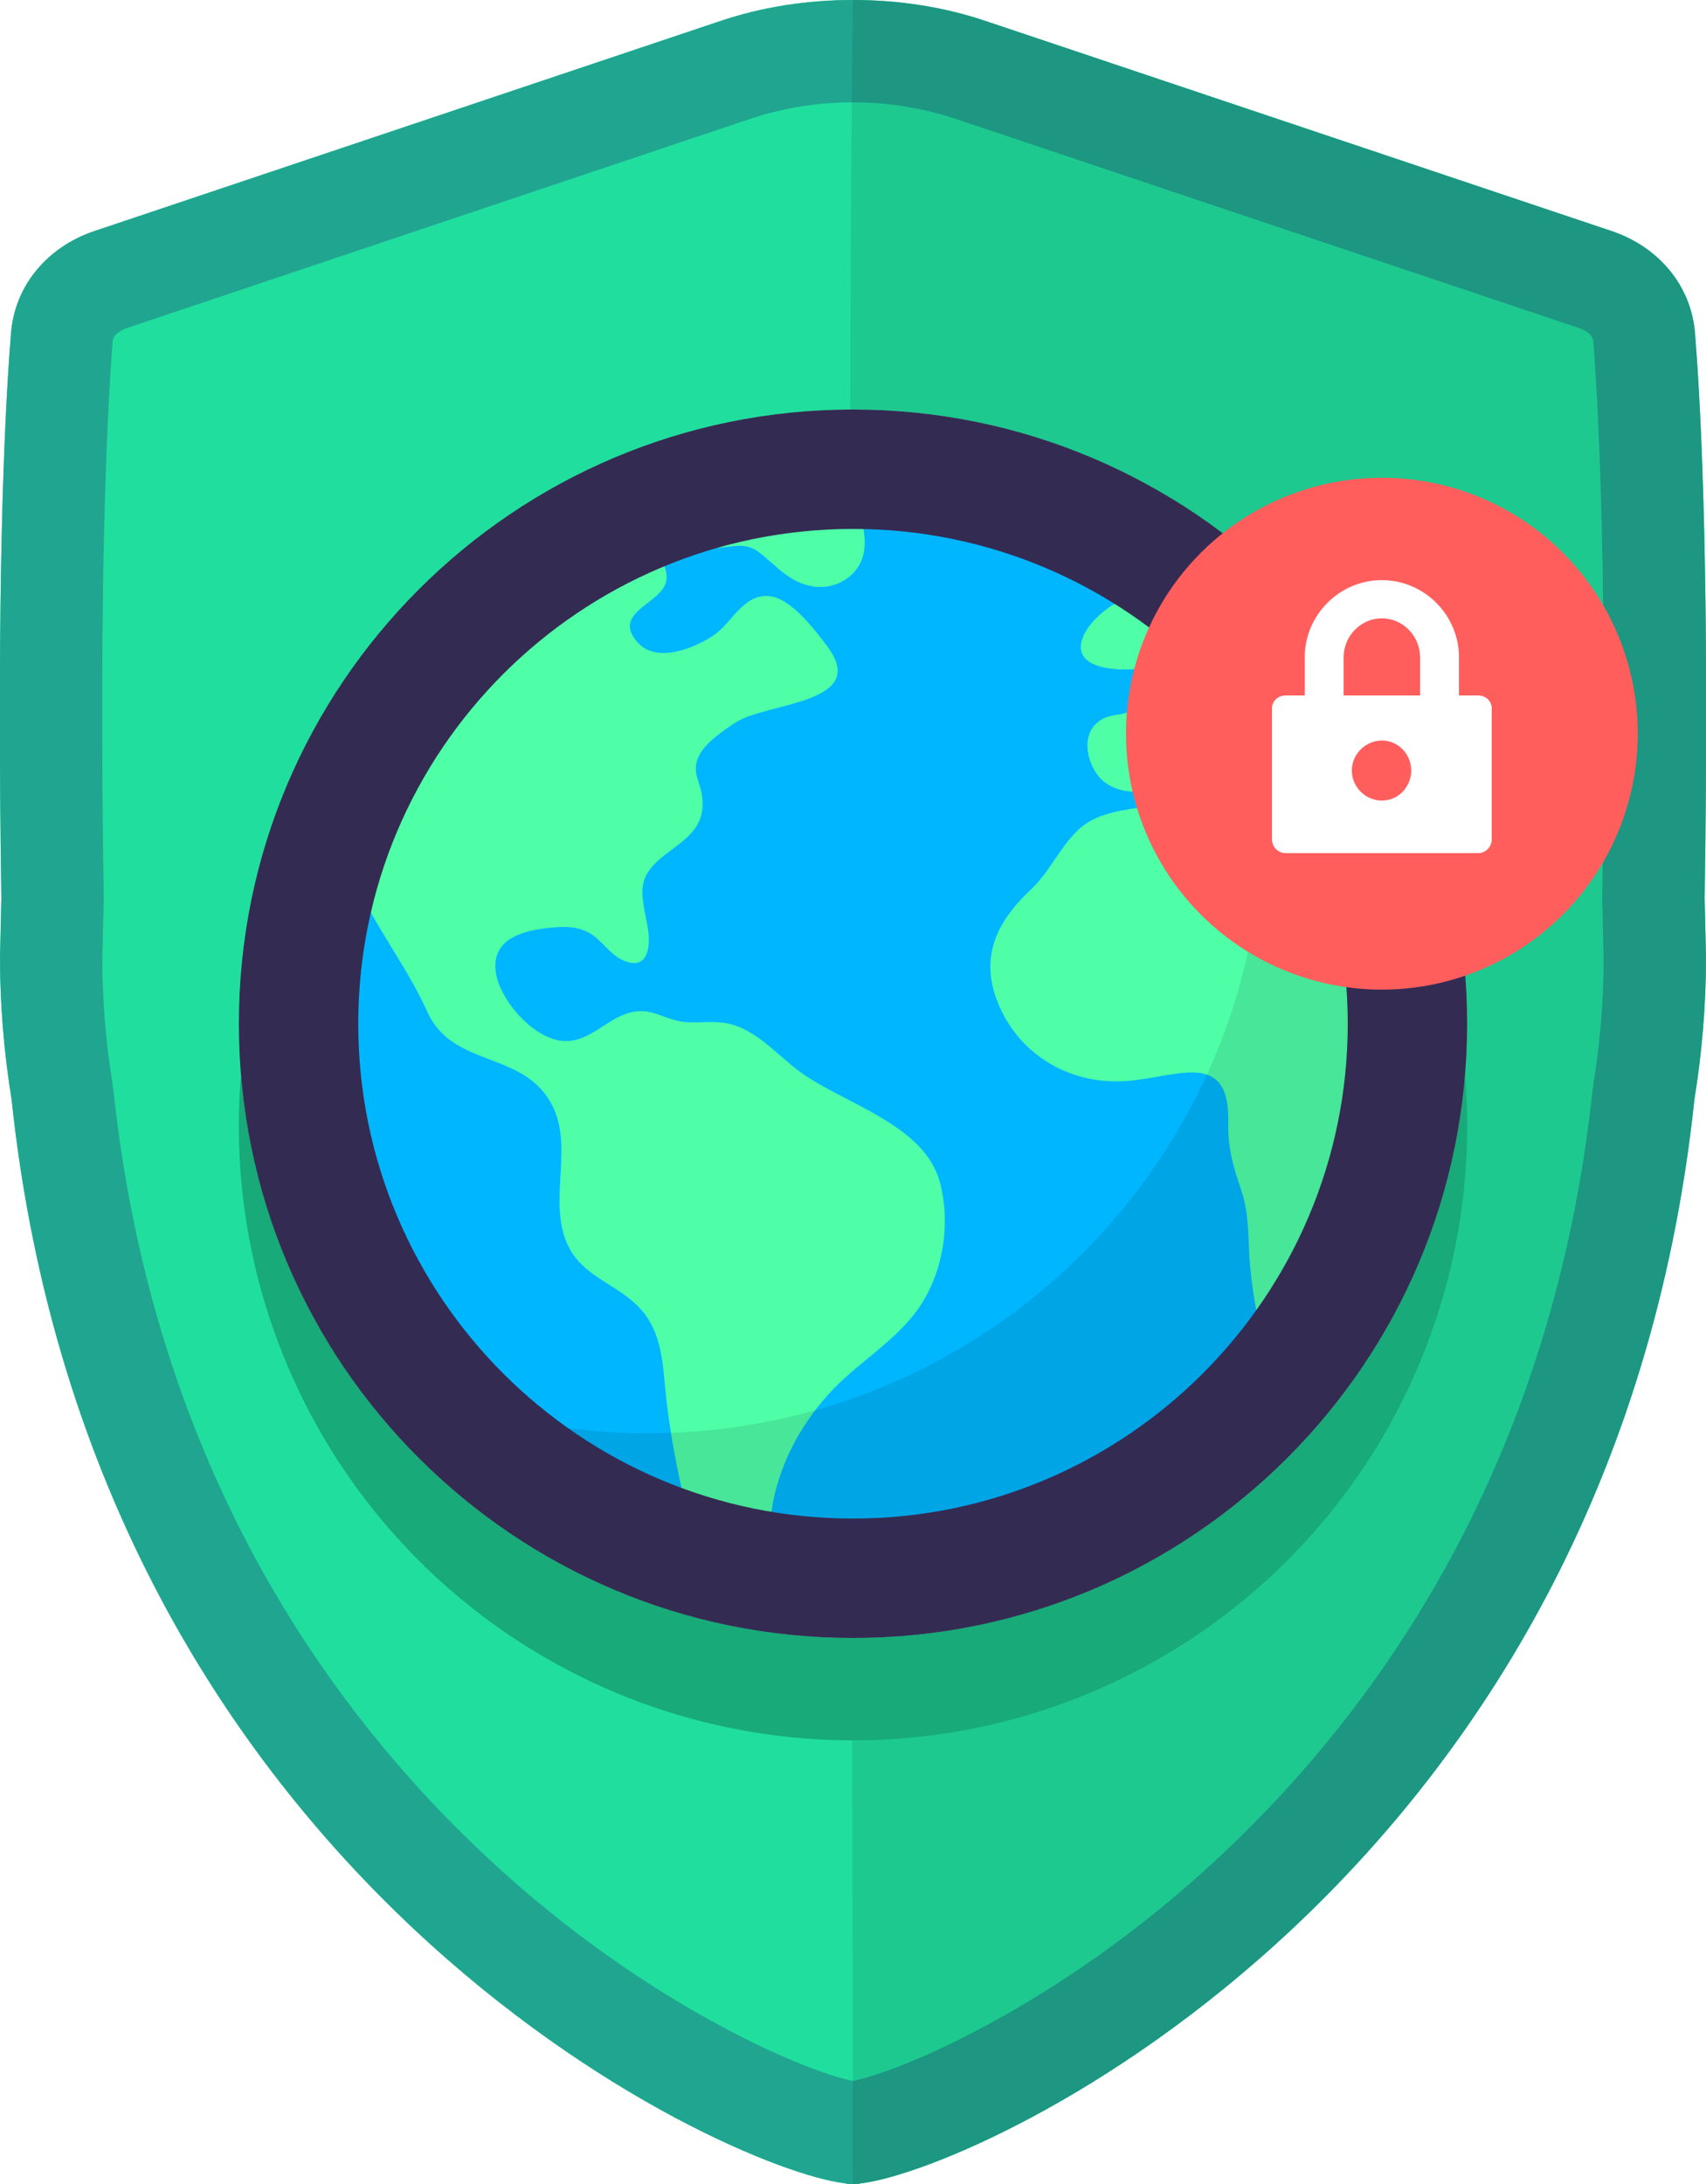
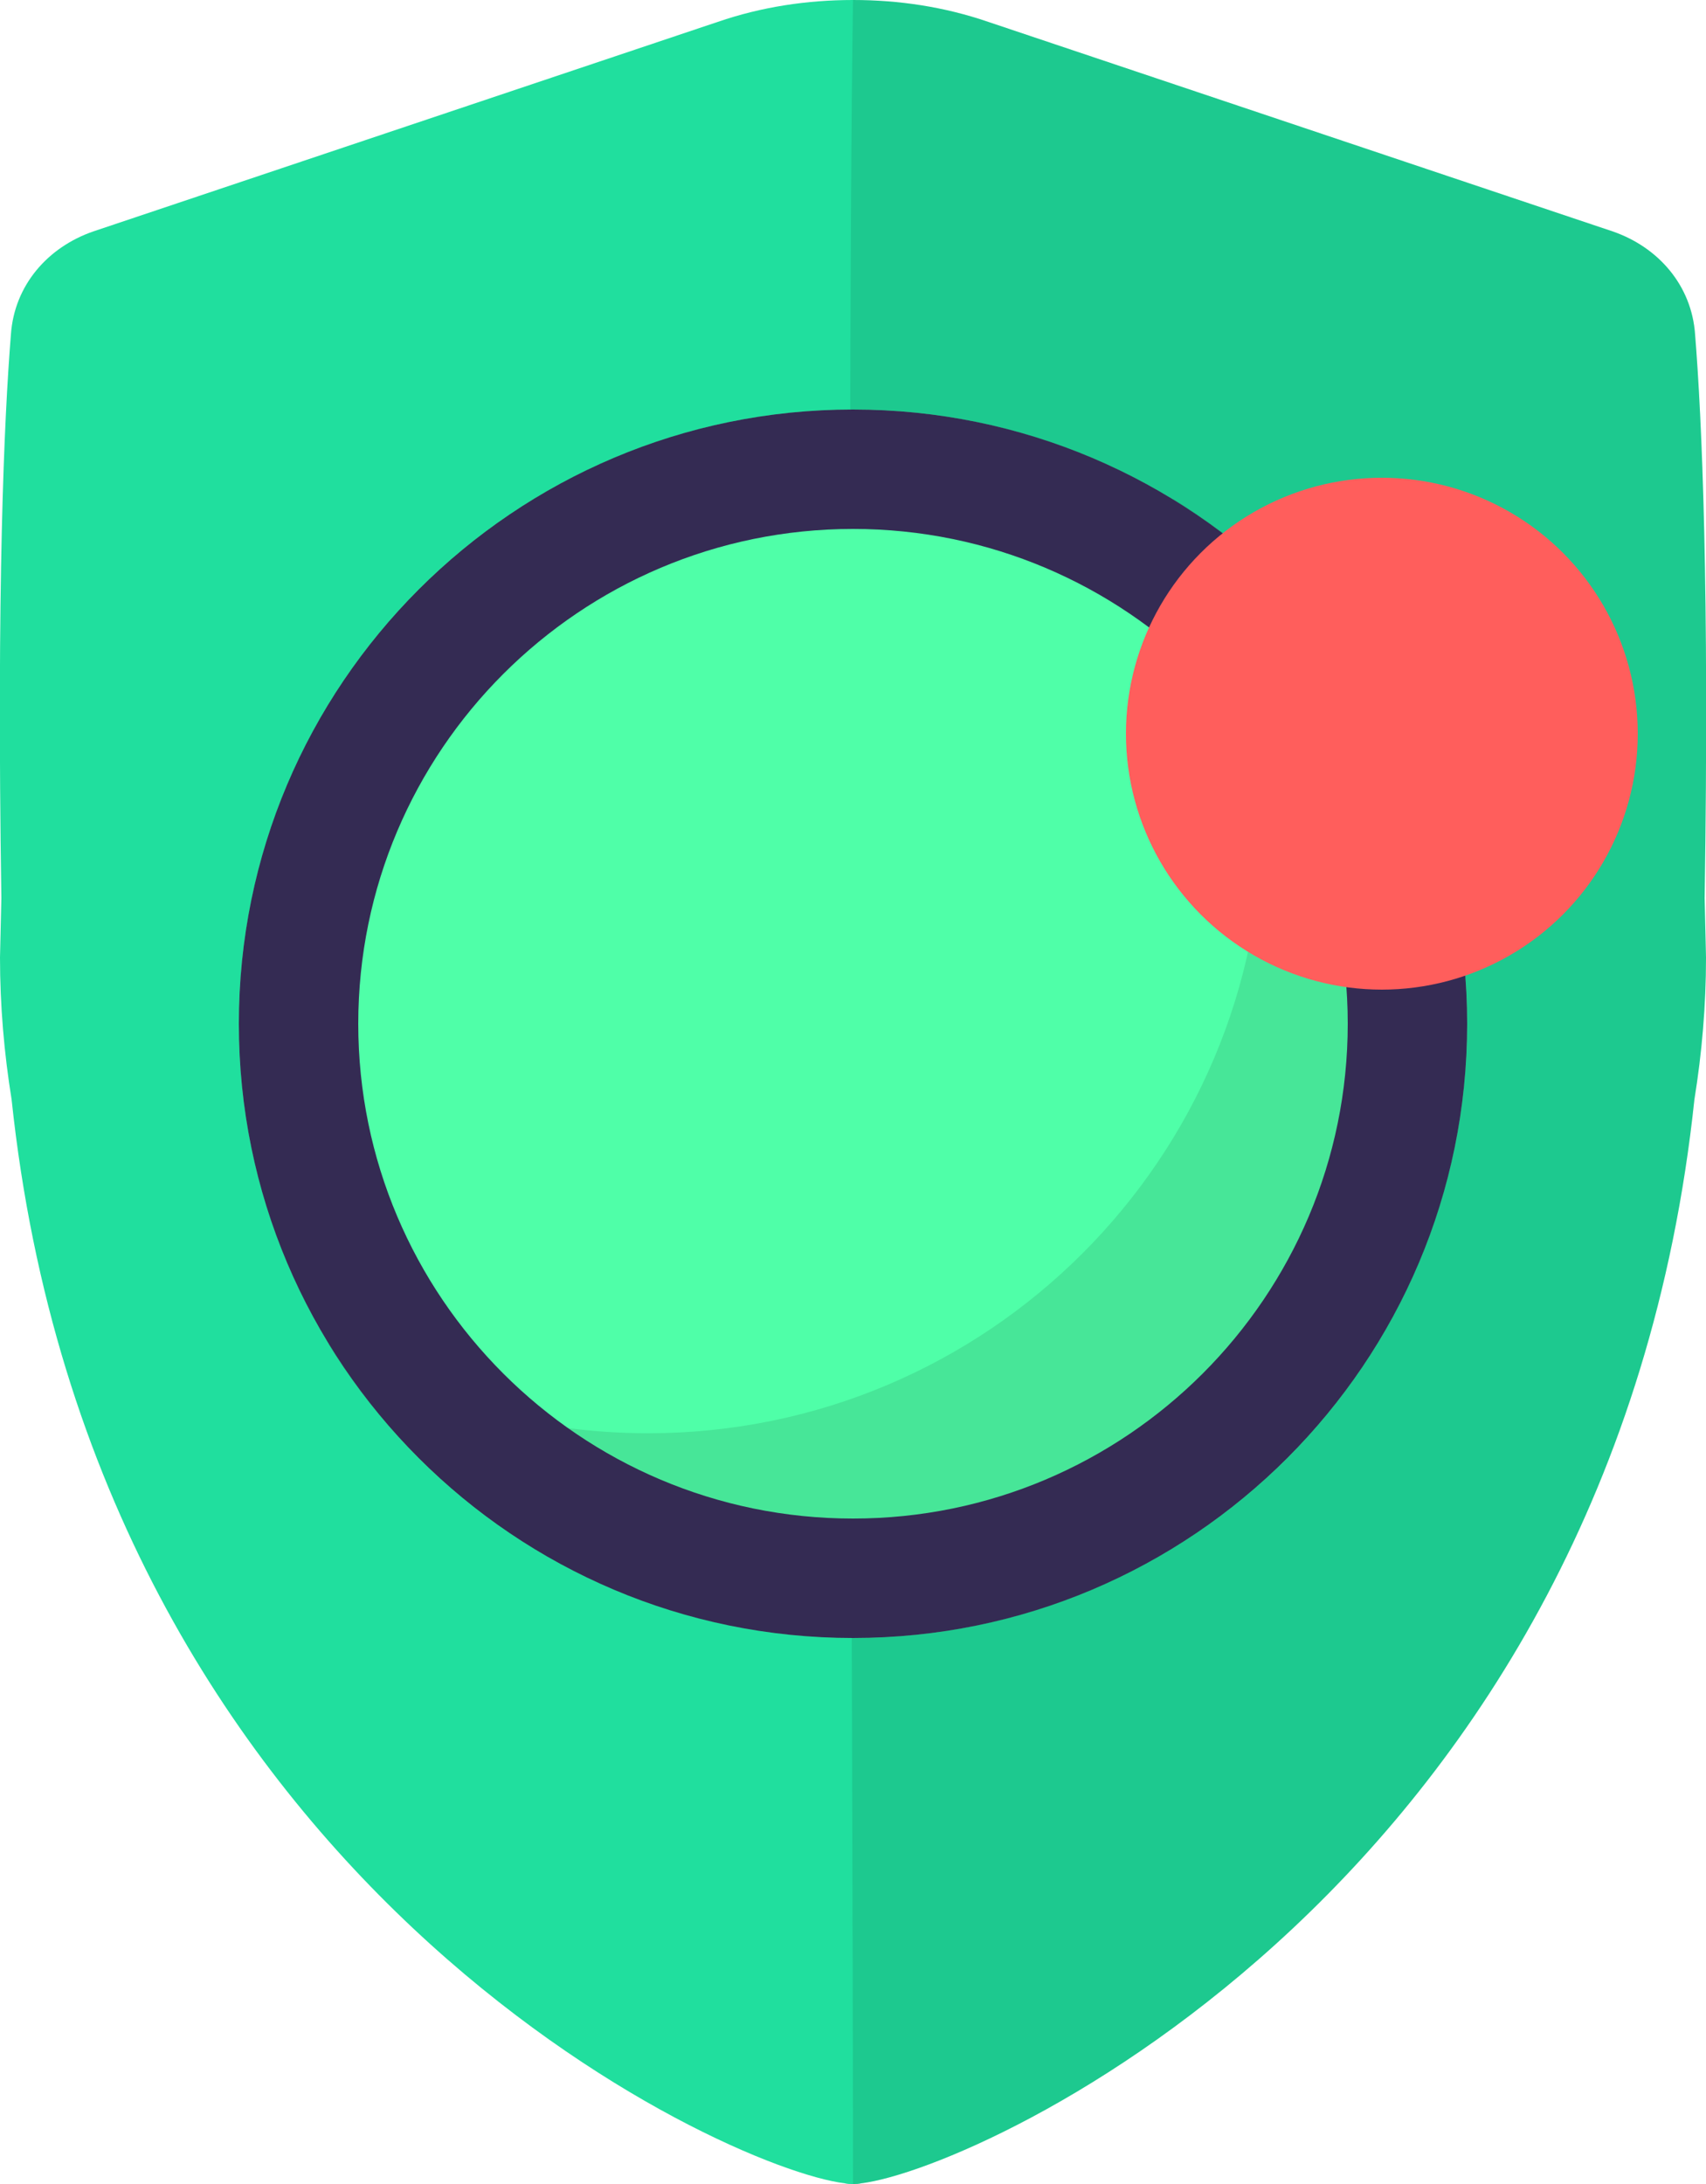
<svg xmlns="http://www.w3.org/2000/svg" width="25" height="32">
  <defs>
    <filter color-interpolation-filters="sRGB" filterUnits="userSpaceOnUse" height="11.5" id="filter0_d_101_3617" width="11.5" x="14.5" y="5">
      <feFlood flood-opacity="0" result="BackgroundImageFix" />
      <feColorMatrix in="SourceAlpha" result="hardAlpha" type="matrix" values="0 0 0 0 0 0 0 0 0 0 0 0 0 0 0 0 0 0 127 0" />
      <feOffset />
      <feGaussianBlur stdDeviation="1" />
      <feComposite in2="hardAlpha" operator="out" />
      <feColorMatrix type="matrix" values="0 0 0 0 0 0 0 0 0 0 0 0 0 0 0 0 0 0 0.2 0" />
      <feBlend in2="BackgroundImageFix" />
      <feBlend in="SourceGraphic" in2="effect1_dropShadow_101_3617" />
    </filter>
  </defs>
  <g class="layer">
    <title>Layer 1</title>
    <path d="m12.5,32c-0.01,0 -0.01,0 -0.02,0c-0.03,0 -0.06,0 -0.1,-0.01c-1.8,-0.22 -11,-4.45 -12.21,-15.88c-0.11,-0.68 -0.17,-1.38 -0.17,-2.08l0.02,-0.87c-0.07,-4.56 0.04,-7.02 0.14,-8.26c0.05,-0.72 0.54,-1.28 1.21,-1.51l9.15,-3.07c0.64,-0.22 1.31,-0.32 1.98,-0.32c0.67,0 1.34,0.1 1.98,0.32l9.15,3.07c0.67,0.23 1.16,0.79 1.21,1.51c0.1,1.24 0.21,3.7 0.14,8.26l0.02,0.87c0,0.7 -0.06,1.4 -0.17,2.08c-1.21,11.43 -10.41,15.66 -12.21,15.88c-0.04,0.01 -0.07,0.01 -0.1,0.01c-0.01,0 -0.01,0 -0.02,0z" fill="#20DF9E" id="svg_1" />
-     <path clip-rule="evenodd" d="m12.5,30.49c0.26,-0.05 0.94,-0.27 1.91,-0.79c1.03,-0.55 2.28,-1.38 3.51,-2.54c2.45,-2.31 4.86,-5.9 5.42,-11.21c0.01,-0.02 0.01,-0.05 0.01,-0.07c0.1,-0.61 0.15,-1.22 0.15,-1.84l-0.02,-0.84c0,-0.02 0,-0.04 0,-0.06c0.07,-4.54 -0.04,-6.94 -0.13,-8.13c0,-0.04 -0.02,-0.07 -0.04,-0.1c-0.03,-0.03 -0.08,-0.07 -0.16,-0.1l-9.15,-3.07c-0.48,-0.16 -0.99,-0.24 -1.49,-0.24l-0.02,0c-0.5,0 -1.01,0.08 -1.49,0.24l-9.15,3.07c-0.08,0.03 -0.13,0.07 -0.16,0.1c-0.02,0.03 -0.04,0.06 -0.04,0.1c-0.09,1.19 -0.2,3.59 -0.13,8.13c0,0.02 0,0.04 0,0.06l-0.02,0.84c0,0.62 0.05,1.23 0.15,1.84c0,0.02 0,0.05 0.01,0.07c0.56,5.31 2.97,8.9 5.42,11.21c1.23,1.16 2.48,1.99 3.51,2.54c0.97,0.52 1.65,0.74 1.91,0.79zm-12.5,-16.46l0.02,-0.87c-0.07,-4.56 0.04,-7.02 0.14,-8.26c0.05,-0.72 0.54,-1.28 1.21,-1.51l9.15,-3.07c0.64,-0.22 1.31,-0.32 1.98,-0.32c0.67,0 1.34,0.1 1.98,0.32l9.15,3.07c0.67,0.23 1.16,0.79 1.21,1.51c0.1,1.24 0.21,3.7 0.14,8.26l0.02,0.87c0,0.7 -0.06,1.4 -0.17,2.08c-1.21,11.43 -10.41,15.66 -12.21,15.88c-0.04,0.01 -0.07,0.01 -0.1,0.01c-0.01,0 -0.01,0 -0.02,0c-0.01,0 -0.01,0 -0.02,0c-0.03,0 -0.06,0 -0.1,-0.01c-1.8,-0.22 -11,-4.45 -12.21,-15.88c-0.11,-0.68 -0.17,-1.38 -0.17,-2.08z" fill="#20A690" fill-rule="evenodd" id="svg_2" />
    <path d="m12.5,32c0,-6 -0.1,-25.49 0,-32c0.67,0 1.34,0.1 1.98,0.32l9.15,3.07c0.67,0.23 1.16,0.79 1.21,1.51c0.1,1.24 0.21,3.7 0.14,8.26l0.02,0.87c0,0.7 -0.06,1.4 -0.17,2.08c-1.21,11.43 -10.41,15.66 -12.21,15.88c-0.04,0.01 -0.07,0.01 -0.1,0.01c-0.01,0 -0.01,0 -0.02,0z" fill="black" id="svg_3" opacity="0.1" />
-     <circle cx="12.5" cy="16.5" fill="#18AA79" id="svg_4" r="9" />
    <circle cx="12.5" cy="15" fill="#4FFFA8" id="svg_5" r="9" />
-     <path d="m5,15c0,-0.67 0.09,-1.33 0.26,-1.97c0.29,0.62 0.71,1.15 1,1.79c0.36,0.81 1.35,0.58 1.79,1.3c0.39,0.63 -0.03,1.43 0.26,2.1c0.21,0.48 0.71,0.58 1.05,0.93c0.35,0.36 0.35,0.84 0.4,1.31c0.06,0.54 0.16,1.08 0.29,1.61c0,0 0,0.01 0.01,0.01c-2.95,-1.03 -5.06,-3.81 -5.06,-7.08zm7.55,7.5c-0.42,0 -0.84,-0.04 -1.26,-0.1c0,-0.11 0.01,-0.21 0.02,-0.28c0.09,-0.62 0.41,-1.23 0.83,-1.69c0.41,-0.46 0.99,-0.77 1.34,-1.29c0.34,-0.51 0.45,-1.19 0.3,-1.79c-0.21,-0.87 -1.4,-1.17 -2.05,-1.64c-0.37,-0.27 -0.7,-0.7 -1.19,-0.73c-0.22,-0.02 -0.41,0.03 -0.64,-0.03c-0.2,-0.05 -0.36,-0.16 -0.58,-0.13c-0.41,0.05 -0.66,0.48 -1.1,0.43c-0.41,-0.06 -0.84,-0.54 -0.94,-0.93c-0.12,-0.51 0.29,-0.67 0.72,-0.72c0.18,-0.02 0.38,-0.04 0.55,0.03c0.23,0.08 0.33,0.3 0.54,0.42c0.38,0.2 0.46,-0.13 0.4,-0.47c-0.09,-0.5 -0.19,-0.71 0.26,-1.06c0.32,-0.24 0.59,-0.41 0.54,-0.84c-0.03,-0.25 -0.17,-0.37 -0.04,-0.62c0.1,-0.19 0.37,-0.37 0.54,-0.48c0.46,-0.29 1.95,-0.27 1.34,-1.1c-0.18,-0.24 -0.51,-0.68 -0.82,-0.74c-0.4,-0.07 -0.57,0.37 -0.84,0.56c-0.29,0.2 -0.84,0.42 -1.12,0.12c-0.38,-0.42 0.25,-0.55 0.39,-0.84c0.07,-0.14 0,-0.32 -0.11,-0.5c0.14,-0.06 0.29,-0.12 0.43,-0.17c0.1,0.07 0.21,0.11 0.32,0.12c0.26,0.02 0.51,-0.12 0.74,0.06c0.25,0.19 0.44,0.44 0.78,0.5c0.32,0.06 0.67,-0.13 0.75,-0.46c0.05,-0.21 0,-0.42 -0.05,-0.63c1.47,0.01 2.91,0.45 4.13,1.26c-0.08,-0.03 -0.17,-0.03 -0.29,0.03c-0.24,0.11 -0.57,0.39 -0.6,0.66c-0.03,0.32 0.43,0.36 0.66,0.36c0.33,0 0.67,-0.14 0.56,-0.53c-0.04,-0.16 -0.11,-0.34 -0.21,-0.44c0.25,0.17 0.48,0.35 0.71,0.55c-0.01,0 -0.01,0.01 -0.01,0.01c-0.23,0.24 -0.49,0.42 -0.65,0.71c-0.11,0.2 -0.23,0.29 -0.45,0.35c-0.12,0.02 -0.26,0.03 -0.36,0.12c-0.29,0.22 -0.13,0.75 0.14,0.91c0.34,0.21 0.85,0.11 1.11,-0.18c0.2,-0.22 0.31,-0.62 0.68,-0.62c0.16,0 0.31,0.06 0.42,0.17c0.15,0.16 0.12,0.3 0.15,0.49c0.06,0.35 0.36,0.16 0.55,-0.01c0.13,0.24 0.25,0.48 0.36,0.73c-0.2,0.29 -0.36,0.61 -0.85,0.27c-0.29,-0.2 -0.47,-0.5 -0.84,-0.59c-0.32,-0.08 -0.65,0 -0.97,0.06c-0.36,0.06 -0.78,0.09 -1.05,0.36c-0.27,0.26 -0.41,0.61 -0.69,0.87c-0.54,0.51 -0.77,1.06 -0.42,1.78c0.34,0.69 1.05,1.07 1.81,1.02c0.75,-0.05 1.53,-0.48 1.51,0.6c-0.01,0.38 0.07,0.65 0.19,1c0.11,0.33 0.1,0.65 0.12,0.99c0.03,0.4 0.09,0.79 0.19,1.17c-0.7,0.91 -1.61,1.63 -2.64,2.14c-1.03,0.5 -2.16,0.76 -3.31,0.76z" fill="#00B7FF" id="svg_6" />
    <path d="m9.5,21c4.97,0 9,-4.03 9,-9c0,-1.72 -0.48,-3.32 -1.31,-4.69c2.58,1.59 4.31,4.44 4.31,7.69c0,4.97 -4.03,9 -9,9c-3.25,0 -6.1,-1.73 -7.69,-4.31c1.37,0.83 2.97,1.31 4.69,1.31z" fill="black" id="svg_7" opacity="0.1" />
    <path clip-rule="evenodd" d="m12.5,22.25c4,0 7.25,-3.25 7.25,-7.25c0,-4 -3.25,-7.25 -7.25,-7.25c-4,0 -7.25,3.25 -7.25,7.25c0,4 3.25,7.25 7.25,7.25zm0,1.75c4.97,0 9,-4.03 9,-9c0,-4.97 -4.03,-9 -9,-9c-4.97,0 -9,4.03 -9,9c0,4.97 4.03,9 9,9z" fill="#342B53" fill-rule="evenodd" id="svg_8" />
    <g filter="url(#filter0_d_101_3617)" id="svg_9">
      <circle cx="20.25" cy="10.75" fill="#FF5E5C" id="svg_10" r="3.75" />
-       <path clip-rule="evenodd" d="m21.38,10.19l0.28,0c0.11,0 0.2,0.08 0.2,0.19l0,1.92c0,0.11 -0.09,0.2 -0.2,0.2l-2.82,0c-0.11,0 -0.2,-0.09 -0.2,-0.2l0,-1.92c0,-0.11 0.09,-0.19 0.2,-0.19l0.28,0l0,-0.56c0,-0.62 0.51,-1.13 1.13,-1.13c0.62,0 1.13,0.51 1.13,1.13l0,0.56zm-1.69,0l1.12,0l0,-0.56c0,-0.31 -0.25,-0.57 -0.56,-0.57c-0.31,0 -0.56,0.26 -0.56,0.57l0,0.56zm0.56,1.54c0.24,0 0.43,-0.2 0.43,-0.44c0,-0.24 -0.19,-0.44 -0.43,-0.44c-0.24,0 -0.44,0.2 -0.44,0.44c0,0.24 0.2,0.44 0.44,0.44z" fill="white" fill-rule="evenodd" id="svg_11" />
    </g>
  </g>
</svg>